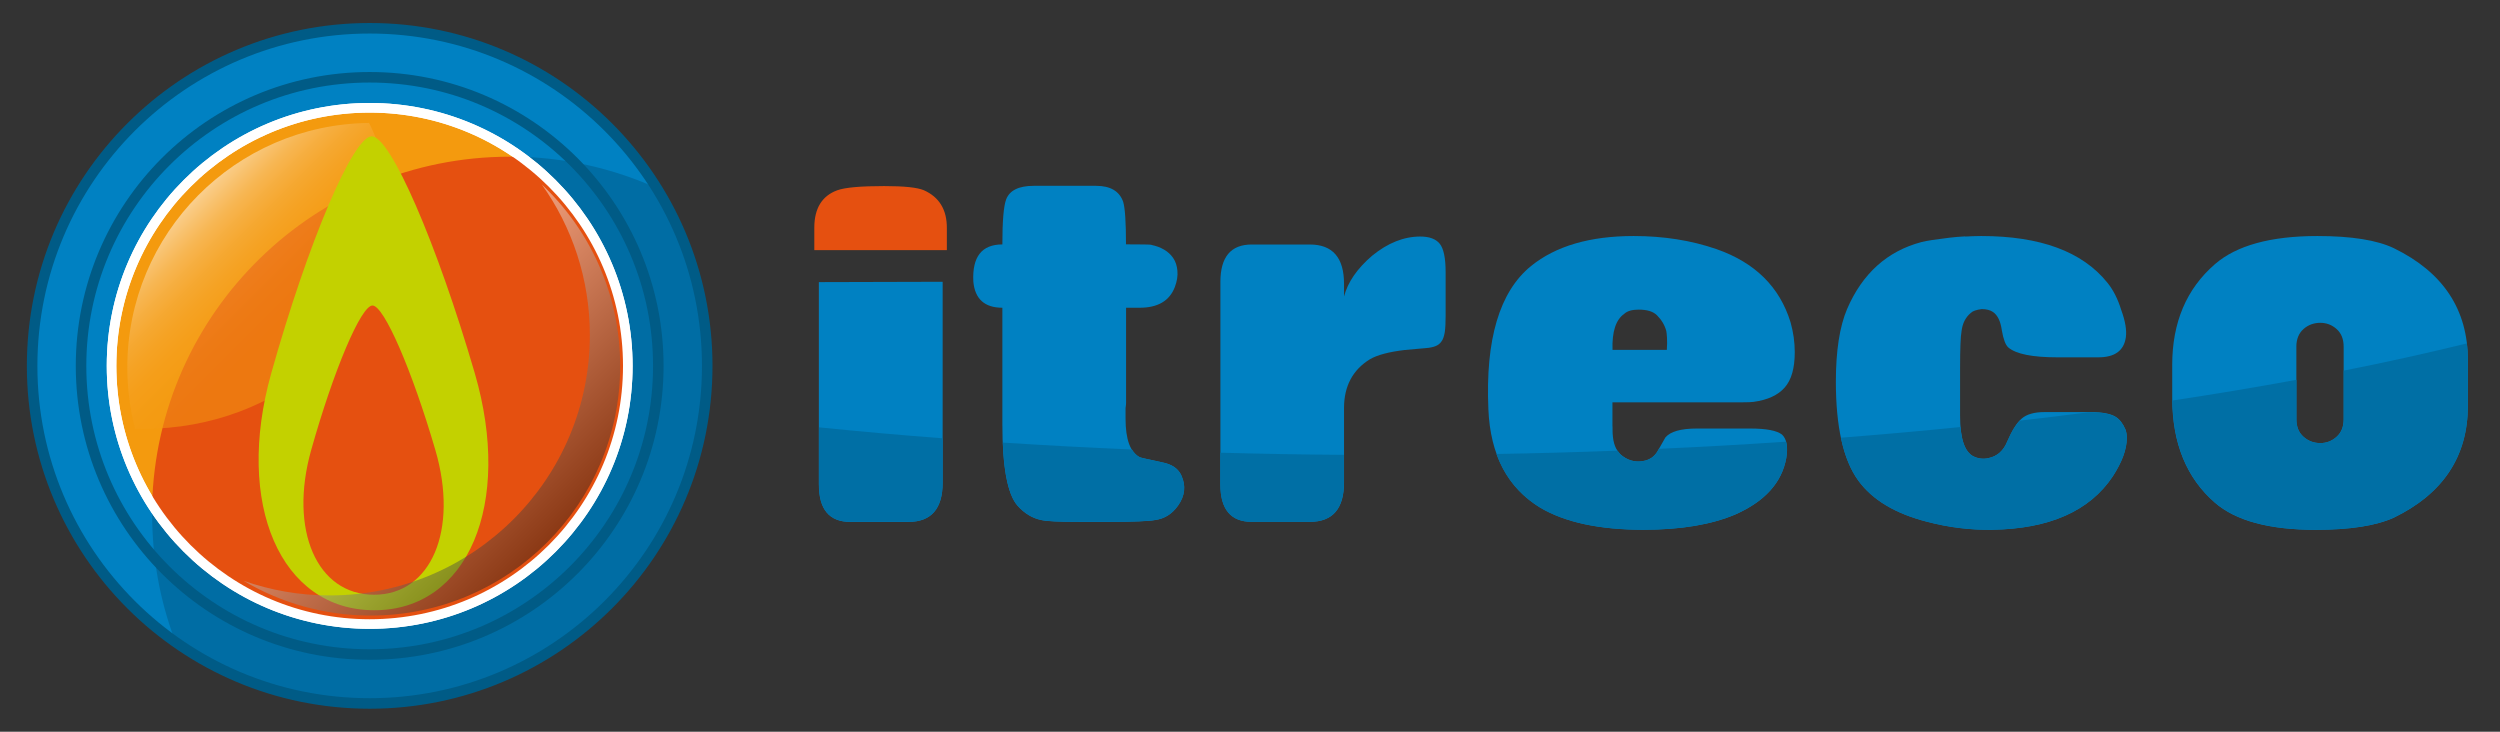
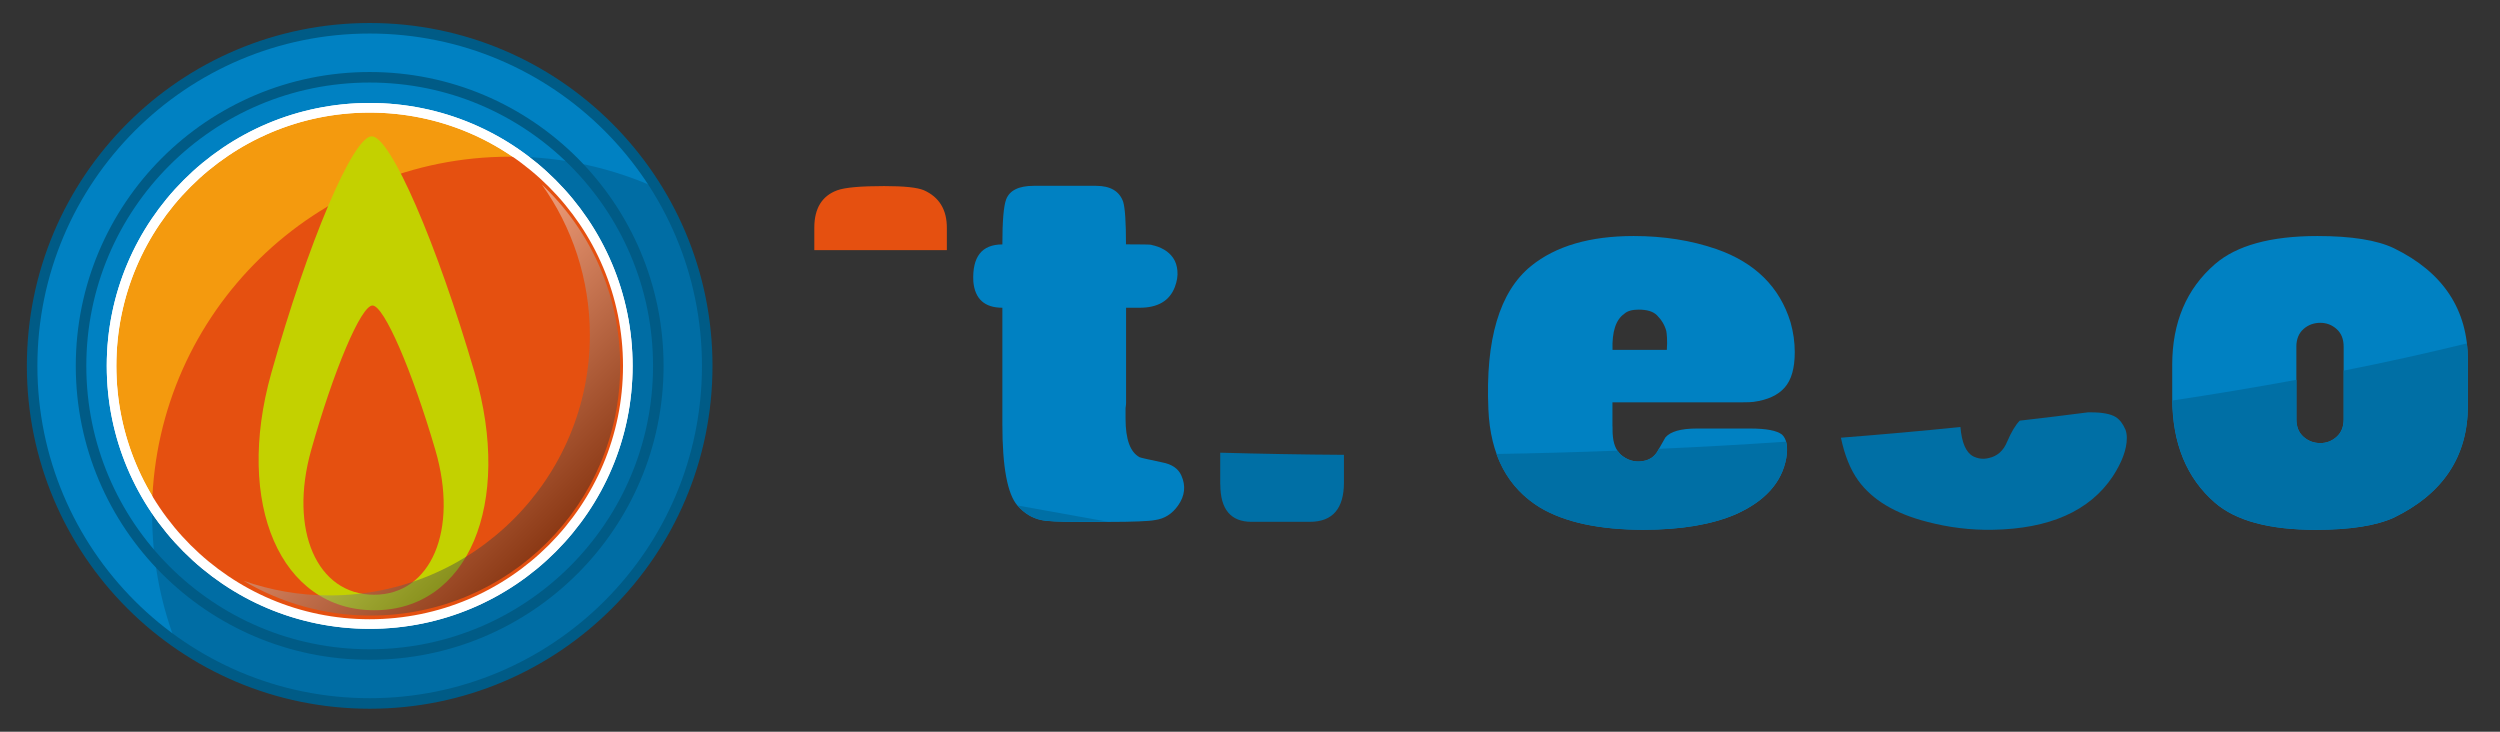
<svg xmlns="http://www.w3.org/2000/svg" viewBox="0 0 291.81 85.41">
  <rect x="0" y="0" width="291.81" height="85.41" fill="#333333" stroke="none" />
  <defs>
    <style>
      .cls-1 {
        stroke: #005b86;
        stroke-width: 1.23px;
      }

      .cls-1, .cls-2, .cls-3 {
        stroke-linecap: round;
        stroke-linejoin: round;
      }

      .cls-1, .cls-3 {
        fill: none;
      }

      .cls-2 {
        fill: #f49a0e;
      }

      .cls-2, .cls-3 {
        stroke: #fff;
        stroke-width: 1.12px;
      }

      .cls-4 {
        isolation: isolate;
      }

      .cls-5 {
        fill: #006fa5;
      }

      .cls-6 {
        fill: url(#linear-gradient);
        mix-blend-mode: screen;
        opacity: .53;
      }

      .cls-7 {
        fill: #006da4;
      }

      .cls-8 {
        fill: #e55010;
      }

      .cls-9 {
        fill: #0081c2;
      }

      .cls-10 {
        fill: url(#linear-gradient-2);
        mix-blend-mode: multiply;
        opacity: .45;
      }

      .cls-11 {
        fill: #c3d100;
      }
    </style>
    <linearGradient id="linear-gradient" x1="21.58" y1="24.34" x2="38.49" y2="41.26" gradientUnits="userSpaceOnUse">
      <stop offset="0" stop-color="#fff" />
      <stop offset=".03" stop-color="#fdf4e5" />
      <stop offset=".09" stop-color="#fbe1b8" />
      <stop offset=".15" stop-color="#f9d08f" />
      <stop offset=".22" stop-color="#f8c16c" />
      <stop offset=".29" stop-color="#f6b54f" />
      <stop offset=".37" stop-color="#f5ab37" />
      <stop offset=".46" stop-color="#f5a324" />
      <stop offset=".57" stop-color="#f49e17" />
      <stop offset=".71" stop-color="#f49a10" />
      <stop offset="1" stop-color="#f49a0e" />
    </linearGradient>
    <linearGradient id="linear-gradient-2" x1="42.97" y1="41.79" x2="64.19" y2="63" gradientUnits="userSpaceOnUse">
      <stop offset="0" stop-color="#fff" />
      <stop offset="1" stop-color="#1d1d1b" />
    </linearGradient>
  </defs>
  <g class="cls-4">
    <g id="Calque_1" data-name="Calque 1">
      <g>
        <g>
          <path class="cls-9" d="m82.56,42.71c0,21.76-17.64,39.4-39.4,39.4S3.75,64.47,3.75,42.71,21.39,3.3,43.15,3.3s39.4,17.64,39.4,39.41Z" />
          <path class="cls-7" d="m17.76,60.06c0,5.09.91,9.97,2.58,14.48,6.44,4.58,14.31,7.29,22.81,7.29,21.76,0,39.4-17.64,39.4-39.41,0-7.45-2.07-14.41-5.66-20.36-5.29-2.42-11.17-3.78-17.36-3.78-23.07,0-41.78,18.7-41.78,41.78Z" />
          <path class="cls-1" d="m76.84,42.71c0,18.61-15.09,33.69-33.69,33.69S9.46,61.31,9.46,42.71,24.54,9.02,43.15,9.02s33.69,15.08,33.69,33.69Z" />
          <path class="cls-2" d="m73.28,42.71c0,16.64-13.49,30.13-30.13,30.13s-30.13-13.49-30.13-30.13,13.49-30.13,30.13-30.13,30.13,13.49,30.13,30.13Z" />
          <path class="cls-8" d="m60.81,18.32c-.43-.01-.87-.03-1.31-.03-22.7,0-41.17,18.12-41.75,40.68,5.36,8.34,14.71,13.88,25.37,13.88,16.64,0,30.13-13.49,30.13-30.13,0-10.03-4.91-18.92-12.45-24.39Z" />
-           <path class="cls-6" d="m45.51,24.59c0-3.64-.87-7.11-2.43-10.24-15.61.18-28.22,12.88-28.22,28.54,0,2.47.31,4.86.9,7.15.32,0,.64.02.96.02,15.9,0,28.78-11.4,28.78-25.47Z" />
          <path class="cls-3" d="m73.28,42.71c0,16.64-13.49,30.13-30.13,30.13s-30.13-13.49-30.13-30.13,13.49-30.13,30.13-30.13,30.13,13.49,30.13,30.13Z" />
          <path class="cls-11" d="m55.42,43.57c-4.46-15.28-9.85-27.66-12.03-27.66s-7.44,12.38-11.73,27.66c-4.29,15.28,1.1,27.66,12.03,27.66s16.18-12.38,11.73-27.66Zm-11.76,25.85c-6.68,0-9.96-7.56-7.34-16.88,2.62-9.32,5.82-16.88,7.16-16.88s4.62,7.56,7.34,16.88c2.72,9.32-.48,16.88-7.16,16.88Z" />
          <path class="cls-1" d="m82.55,42.71c0,21.76-17.64,39.4-39.4,39.4S3.75,64.47,3.75,42.71,21.39,3.3,43.15,3.3s39.4,17.64,39.4,39.41Z" />
          <path class="cls-10" d="m63.24,21.53c3.53,4.96,5.61,11.03,5.61,17.58,0,16.78-13.61,30.39-30.39,30.39-3.52,0-6.89-.61-10.03-1.71,4.34,2.58,9.42,4.06,14.83,4.06,16.09,0,29.13-13.04,29.13-29.13,0-8.36-3.52-15.88-9.16-21.2Z" />
        </g>
        <g>
-           <path class="cls-9" d="m95.58,32.92v23.63c0,2.91,1.22,4.37,3.67,4.37h6.78c2.66,0,4-1.53,4-4.59v-23.44l-14.44.04Z" />
          <path class="cls-9" d="m134.4,28.59c.55.11,1.04.29,1.48.55.44.26.79.58,1.06.98.28.41.44.9.49,1.48.06.58-.04,1.22-.3,1.91-.62,1.61-1.99,2.41-4.1,2.41h-1.59v11.1c0,.15-.02.35-.06.61v1.26c0,2.4.55,3.9,1.64,4.48.07.03.32.1.74.19.42.09,1.05.23,1.89.41,1.13.21,1.88.72,2.24,1.53.54,1.2.42,2.37-.38,3.5-.69.99-1.59,1.55-2.68,1.7-.36.07-1,.13-1.91.16-.91.04-2.1.06-3.56.06h-3.23c-2.48,0-4.01-.07-4.59-.22-1.06-.22-1.98-.78-2.79-1.7-1.16-1.35-1.75-4.5-1.75-9.46v-13.62c-2.08,0-3.21-1.03-3.39-3.07-.14-2.88.99-4.32,3.39-4.32,0-2.73.15-4.48.44-5.25.4-1.06,1.48-1.59,3.22-1.59h7.27c1.68,0,2.73.62,3.17,1.86.22.72.33,2.39.33,4.97,1.78,0,2.77.02,2.95.05Z" />
-           <path class="cls-9" d="m156.88,56.32c0,3.06-1.33,4.59-3.99,4.59h-6.78c-2.44,0-3.66-1.46-3.66-4.37v-23.63c0-2.92,1.22-4.37,3.66-4.37h6.78c2.66,0,3.99,1.53,3.99,4.59v1.48c.44-1.68,1.53-3.26,3.28-4.76,1.82-1.49,3.7-2.24,5.63-2.24,1.05,0,1.81.28,2.27.85.45.57.68,1.67.68,3.31v5.09c0,.8-.03,1.44-.1,1.91-.08.47-.2.84-.39,1.09-.18.26-.42.44-.71.55-.29.11-.65.19-1.09.22-.4.04-.81.07-1.23.11-.41.04-.83.08-1.23.11-1.86.22-3.23.58-4.1,1.09-2,1.24-3.01,3.14-3.01,5.69v8.69Z" />
          <path class="cls-9" d="m188.22,49.76c0,.65.01,1.07.05,1.26.11,1.02.49,1.77,1.15,2.24.8.58,1.69.75,2.68.49.62-.18,1.08-.55,1.39-1.1.31-.55.61-1.07.9-1.59.58-.69,1.81-1.04,3.66-1.04h6.24c1.86,0,3.1.23,3.72.71.54.52.71,1.43.49,2.74-.51,2.85-2.48,5.03-5.9,6.56-2.81,1.2-6.4,1.8-10.77,1.8-5.1,0-9.11-.85-12.03-2.57-3.83-2.33-5.85-6.16-6.07-11.48-.36-8.16,1.3-13.74,4.98-16.73,2.88-2.33,6.87-3.5,11.97-3.5,3.5,0,6.73.51,9.68,1.53,4.49,1.57,7.37,4.41,8.64,8.54.33,1.17.49,2.33.49,3.49,0,1.87-.39,3.24-1.18,4.13-.78.89-2,1.45-3.64,1.67-.22.03-.65.05-1.31.05h-15.15v2.79Zm3.06-13.62c-.77,0-1.34.16-1.69.49-.99.69-1.44,2.1-1.37,4.21h6.34c.03-.58.05-1.05.02-1.4-.02-.35-.05-.61-.08-.79-.18-.69-.55-1.31-1.09-1.85-.44-.44-1.15-.66-2.13-.66Z" />
-           <path class="cls-9" d="m229.39,27.61c.62-.03,1.24-.06,1.86-.06,6.89,0,11.79,1.81,14.71,5.42.69.84,1.24,1.91,1.64,3.22.47,1.28.65,2.33.54,3.17-.22,1.57-1.29,2.35-3.22,2.35h-4.76c-2.92,0-4.83-.38-5.74-1.15-.33-.29-.58-.96-.76-2.02-.15-1.05-.49-1.76-1.04-2.13-.33-.22-.76-.33-1.31-.33-.62.08-1.04.22-1.26.44-.62.51-.98,1.22-1.09,2.13-.11.62-.17,2.04-.17,4.27v5.63c0,2.59.51,4.16,1.53,4.7.58.29,1.18.36,1.8.22,1.02-.22,1.75-.87,2.19-1.97.55-1.28,1.11-2.16,1.69-2.66.58-.49,1.46-.74,2.63-.74h5.41c1.35,0,2.31.19,2.9.55.47.29.85.78,1.15,1.48.11.29.16.62.16.98,0,1.32-.55,2.81-1.64,4.49-2.7,4.04-7.38,6.12-14.06,6.23-2.55.04-5.08-.27-7.6-.93-3.72-.95-6.39-2.55-8.04-4.81-1.75-2.4-2.62-6.25-2.62-11.54,0-3.6.44-6.43,1.31-8.48,1.79-4.15,4.69-6.76,8.7-7.82.58-.15,1.66-.31,3.22-.5.62-.07,1.24-.13,1.86-.16Z" />
          <path class="cls-9" d="m270.51,27.55c3.97,0,6.94.48,8.91,1.42,5.76,2.81,8.64,7.16,8.64,13.07v5.31c0,5.91-2.88,10.26-8.64,13.07-2.08.95-5.12,1.42-9.13,1.42-5.4,0-9.32-1.05-11.76-3.17-3.31-2.88-4.98-6.94-4.98-12.19v-3.88c0-4.96,1.66-8.88,4.98-11.76,2.52-2.19,6.51-3.29,11.98-3.29Zm-1.64,23.43c.54.49,1.2.74,1.96.74s1.37-.25,1.91-.74c.55-.49.82-1.17.82-2.05v-8.47c0-.87-.27-1.56-.82-2.05-.55-.49-1.18-.73-1.91-.73s-1.42.24-1.96.73c-.55.49-.83,1.18-.83,2.05v8.47c0,.88.27,1.56.83,2.05Z" />
          <path class="cls-8" d="m110.53,29.2h-15.48v-2.62c0-2.26.9-3.72,2.68-4.37.91-.33,2.73-.49,5.47-.49,2.33,0,3.88.16,4.65.49,1.78.8,2.67,2.26,2.67,4.37v2.62Z" />
          <g>
-             <path class="cls-5" d="m95.59,56.54c0,2.92,1.22,4.37,3.66,4.37h6.78c2.66,0,4-1.53,4-4.59v-5.16c-4.9-.37-9.71-.8-14.44-1.28v6.66Z" />
-             <path class="cls-5" d="m118.76,59c.81.92,1.73,1.48,2.79,1.69.58.15,2.11.22,4.59.22h3.23c1.45,0,2.64-.01,3.56-.06.91-.04,1.55-.09,1.91-.16,1.1-.14,1.99-.71,2.68-1.69.8-1.13.93-2.29.38-3.5-.37-.8-1.12-1.31-2.24-1.53-.84-.19-1.47-.32-1.89-.42-.42-.09-.66-.15-.74-.19-.36-.19-.66-.5-.9-.89-5.1-.22-10.13-.49-15.08-.81.15,3.74.72,6.19,1.7,7.34Z" />
+             <path class="cls-5" d="m118.76,59c.81.92,1.73,1.48,2.79,1.69.58.15,2.11.22,4.59.22h3.23Z" />
            <path class="cls-5" d="m142.44,56.54c0,2.92,1.22,4.37,3.66,4.37h6.78c2.66,0,3.99-1.53,3.99-4.59v-3.23c-4.86-.03-9.67-.12-14.44-.25v3.7Z" />
            <path class="cls-5" d="m193.48,52.65c-.31.55-.77.91-1.39,1.1-.99.26-1.88.09-2.68-.49-.25-.18-.44-.41-.61-.66-4.66.18-9.37.31-14.13.39.98,2.7,2.68,4.79,5.12,6.28,2.91,1.71,6.93,2.57,12.03,2.57,4.37,0,7.96-.6,10.77-1.81,3.43-1.53,5.39-3.72,5.91-6.57.13-.78.12-1.41-.02-1.91-4.87.34-9.82.61-14.85.84-.05.09-.09.17-.15.26Z" />
            <path class="cls-5" d="m234.3,51.51c-.43,1.1-1.17,1.75-2.19,1.96-.61.15-1.22.08-1.8-.21-.84-.45-1.33-1.6-1.48-3.42-4.56.47-9.22.88-13.95,1.25.43,2.06,1.11,3.74,2.03,5.01,1.64,2.26,4.32,3.86,8.04,4.81,2.51.66,5.05.97,7.6.93,6.68-.11,11.36-2.19,14.06-6.23,1.09-1.68,1.64-3.17,1.64-4.48,0-.36-.05-.69-.16-.98-.3-.7-.68-1.19-1.15-1.48-.59-.36-1.55-.54-2.9-.54h-.32c-2.62.34-5.27.66-7.97.97-.5.52-.98,1.32-1.45,2.42Z" />
            <path class="cls-5" d="m273.57,48.93c0,.88-.27,1.56-.82,2.05-.55.49-1.18.74-1.91.74-.77,0-1.43-.25-1.97-.74-.55-.49-.82-1.17-.82-2.05v-4.6c-4.67.86-9.5,1.67-14.48,2.42.06,5.12,1.71,9.1,4.97,11.92,2.44,2.11,6.36,3.17,11.75,3.17,4.01,0,7.05-.48,9.13-1.42,5.76-2.8,8.64-7.16,8.64-13.07v-5.3c0-.68-.04-1.33-.12-1.97-4.58,1.13-9.37,2.19-14.37,3.18v5.67Z" />
          </g>
        </g>
      </g>
    </g>
  </g>
</svg>